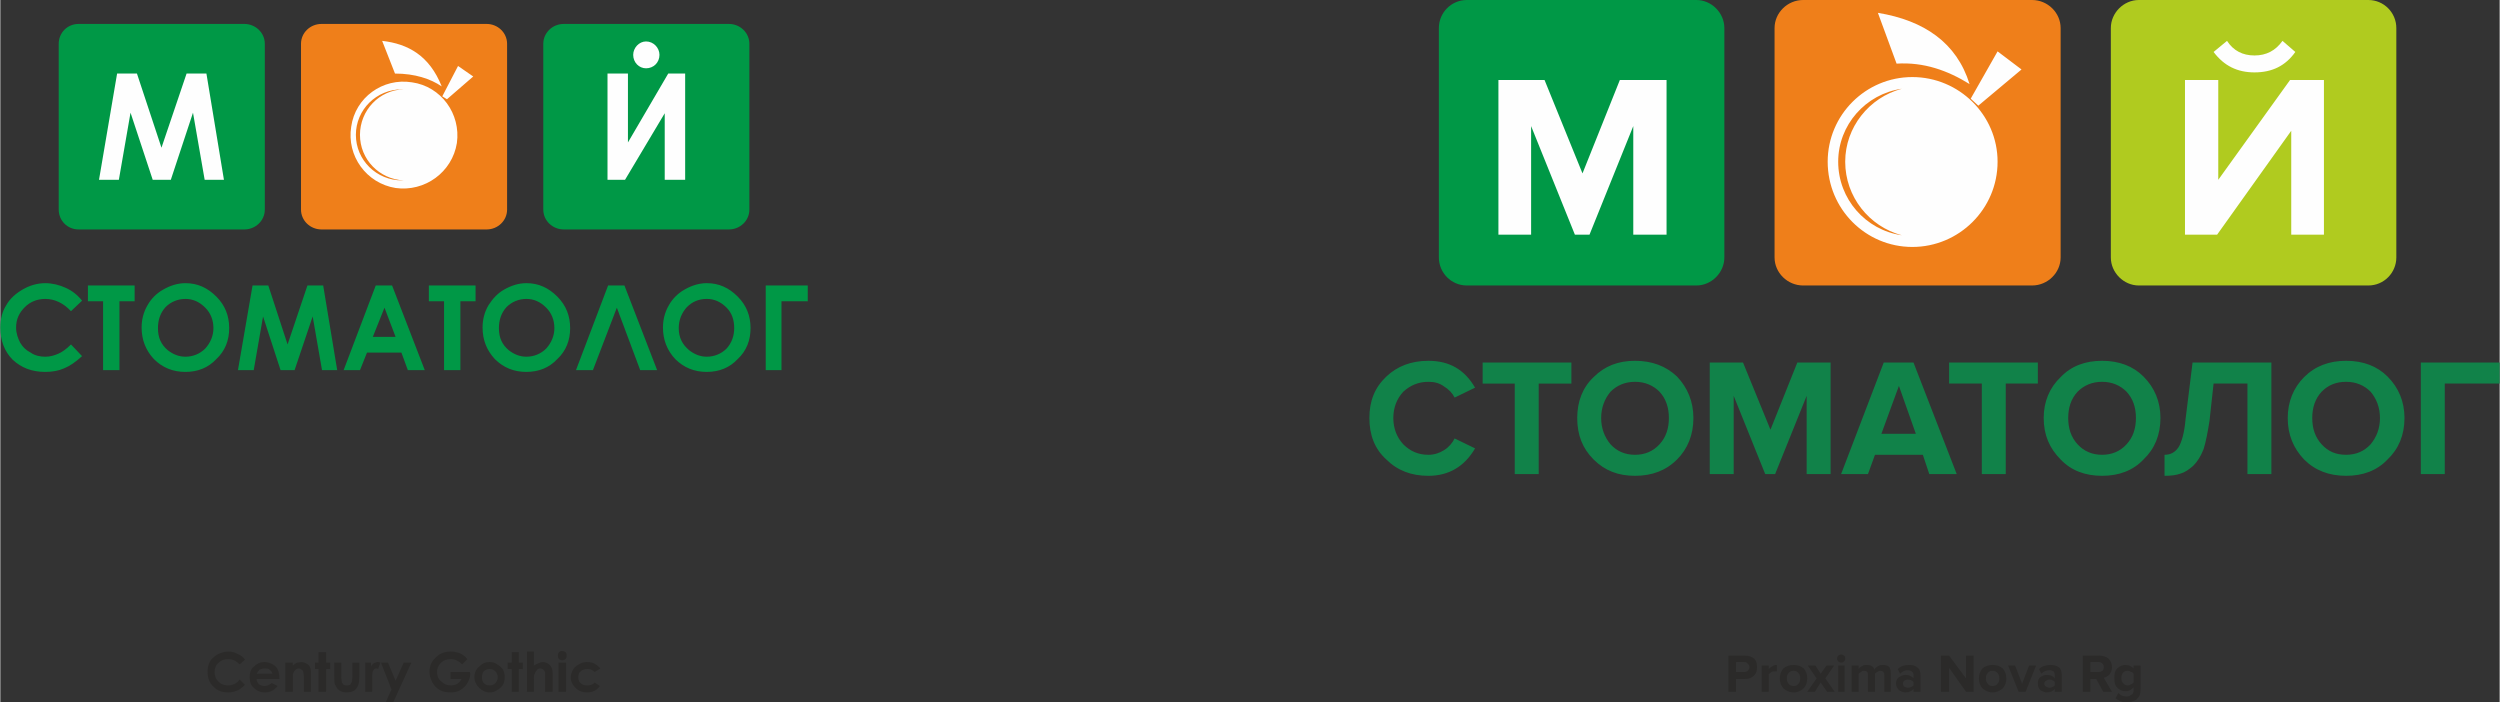
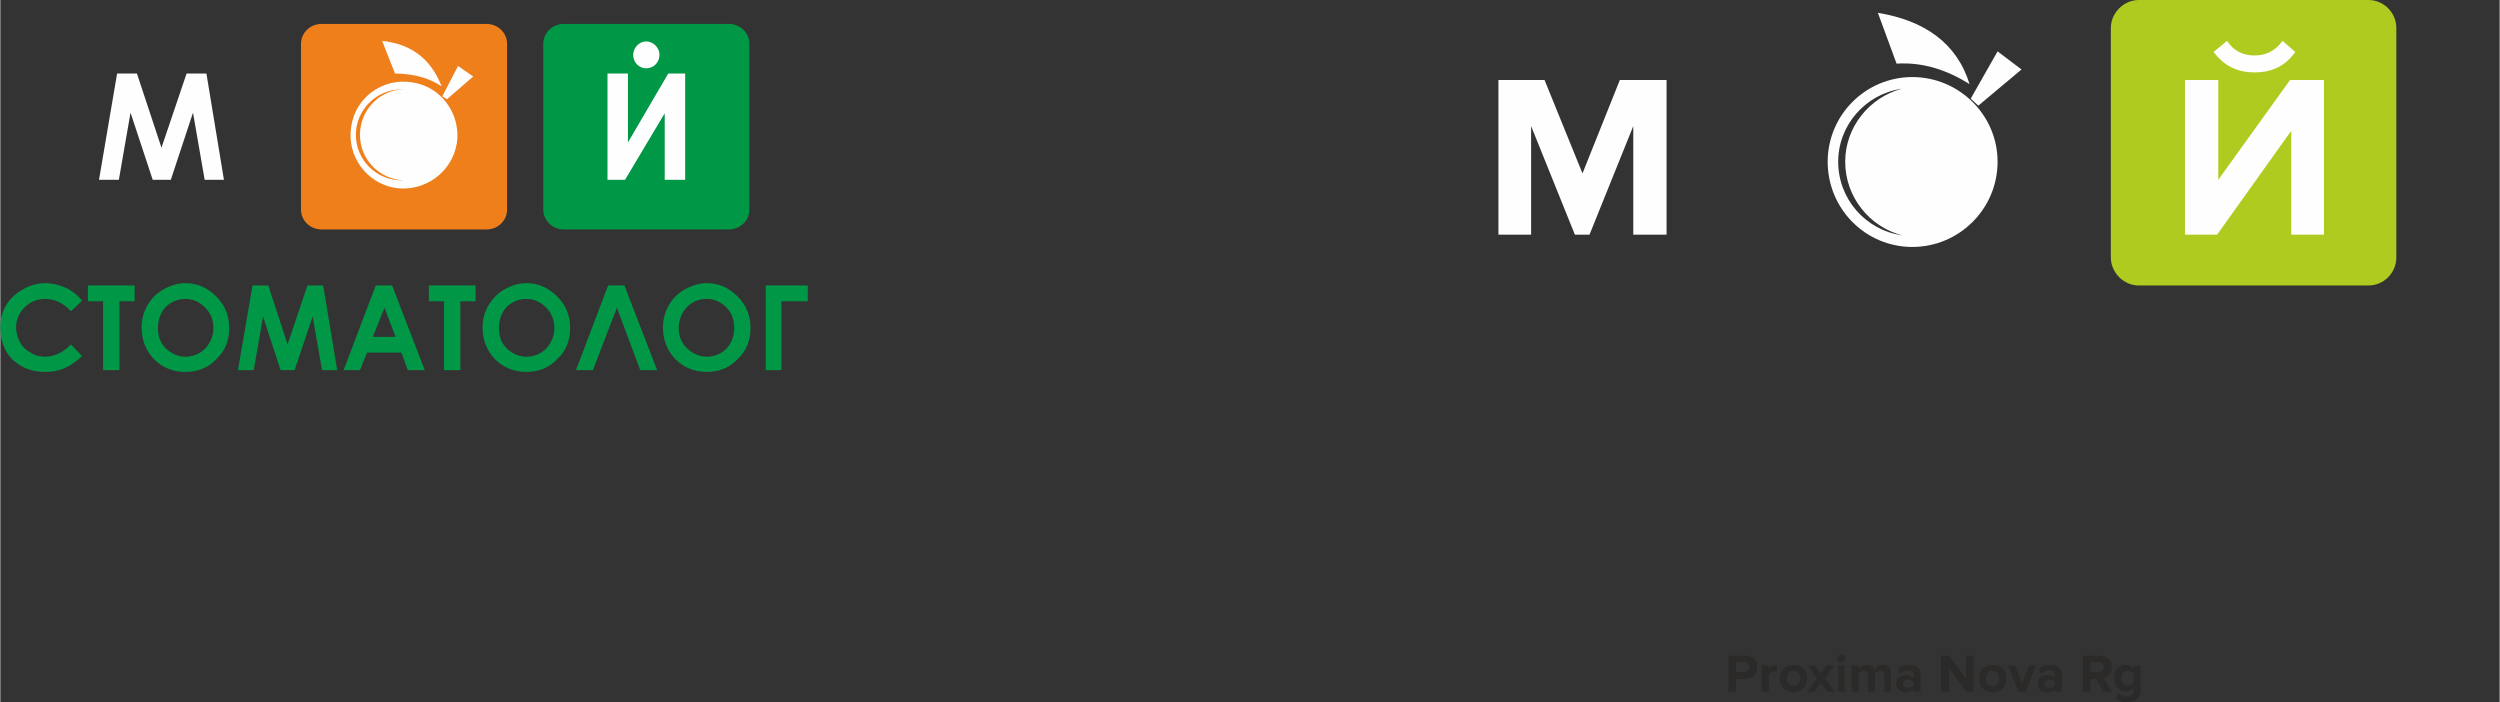
<svg xmlns="http://www.w3.org/2000/svg" xml:space="preserve" width="188.543mm" height="52.968mm" style="shape-rendering:geometricPrecision; text-rendering:geometricPrecision; image-rendering:optimizeQuality; fill-rule:evenodd; clip-rule:evenodd" viewBox="0 0 4281 1203">
  <rect x="0" y="0" width="4281" height="1203" fill="#333333" stroke="none" />
  <defs>
    <style type="text/css">  .fil2 {fill:#FEFEFE} .fil6 {fill:#FEFEFE} .fil1 {fill:#EF7F1A} .fil4 {fill:#B0CB1F} .fil3 {fill:#009846} .fil0 {fill:#009846} .fil7 {fill:#2B2A29;fill-rule:nonzero} .fil5 {fill:#118249;fill-rule:nonzero}  </style>
  </defs>
  <g id="Слой_x0020_1">
-     <path class="fil0" d="M134 41l284 0c19,0 35,15 35,34l0 284c0,19 -16,34 -35,34l-284 0c-19,0 -34,-15 -34,-34l0 -284c0,-19 15,-34 34,-34z" />
    <path class="fil1" d="M550 41l283 0c19,0 35,15 35,34l0 284c0,19 -16,34 -35,34l-283 0c-19,0 -35,-15 -35,-34l0 -284c0,-19 16,-34 35,-34z" />
    <path class="fil0" d="M965 41l283 0c19,0 35,15 35,34l0 284c0,19 -16,34 -35,34l-283 0c-19,0 -35,-15 -35,-34l0 -284c0,-19 16,-34 35,-34z" />
    <polygon class="fil2" points="200,126 234,126 276,253 319,126 353,126 383,308 350,308 330,193 292,308 261,308 223,193 203,308 169,308 " />
    <path class="fil2" d="M688 153c-44,0 -79,35 -79,78 0,43 35,78 79,78 1,0 2,0 3,0 -42,-2 -75,-36 -75,-78 0,-42 33,-77 75,-78 -1,0 -2,0 -3,0zm68 -5c-19,-13 -46,-22 -80,-22l-22 -56c44,5 81,25 102,78zm54 -17l-45 39 -8 -5 27 -52 26 18zm-105 10c-50,-8 -97,26 -104,76 -8,50 26,97 76,105 50,7 97,-27 105,-77 7,-50 -27,-97 -77,-104z" />
    <polygon class="fil2" points="1173,126 1173,308 1138,308 1138,194 1070,308 1040,308 1040,126 1075,126 1075,244 1144,126 " />
    <path class="fil2" d="M1106 71c13,0 23,11 23,23 0,13 -10,23 -23,23 -12,0 -22,-10 -22,-23 0,-12 10,-23 22,-23z" />
    <path class="fil3" d="M1311 489l72 0 0 27 -45 0 0 118 -27 0 0 -145zm-101 23c-14,0 -25,5 -34,14 -9,10 -14,22 -14,36 0,16 6,28 18,38 9,7 19,11 30,11 13,0 25,-5 34,-14 9,-10 13,-22 13,-35 0,-14 -4,-26 -13,-35 -10,-10 -21,-15 -34,-15zm0 -27c21,0 38,8 53,23 15,15 22,33 22,54 0,21 -7,39 -22,53 -14,15 -32,22 -53,22 -21,0 -39,-7 -54,-22 -14,-15 -21,-33 -21,-54 0,-13 3,-26 10,-38 6,-11 16,-21 27,-27 12,-7 25,-11 38,-11zm-114 149l-40 -107 -41 107 -29 0 55 -145 28 0 56 145 -29 0zm-195 -122c-13,0 -25,5 -34,14 -9,10 -13,22 -13,36 0,16 5,28 17,38 9,7 19,11 30,11 13,0 25,-5 34,-14 9,-10 14,-22 14,-35 0,-14 -5,-26 -14,-35 -10,-10 -21,-15 -34,-15zm0 -27c21,0 38,8 53,23 15,15 22,33 22,54 0,21 -7,39 -22,53 -14,15 -32,22 -53,22 -21,0 -39,-7 -54,-22 -14,-15 -21,-33 -21,-54 0,-13 3,-26 10,-38 7,-11 16,-21 27,-27 12,-7 25,-11 38,-11zm-167 4l80 0 0 27 -26 0 0 118 -28 0 0 -118 -26 0 0 -27zm-76 38l-20 50 39 0 -19 -50zm-15 -38l28 0 56 145 -29 0 -11 -30 -59 0 -12 30 -28 0 55 -145zm-211 0l27 0 33 101 34 -101 27 0 24 145 -26 0 -16 -92 -31 92 -24 0 -30 -92 -16 92 -27 0 25 -145zm-115 23c-13,0 -25,5 -34,14 -9,10 -13,22 -13,36 0,16 5,28 17,38 9,7 19,11 30,11 13,0 25,-5 34,-14 9,-10 14,-22 14,-35 0,-14 -5,-26 -14,-35 -10,-10 -21,-15 -34,-15zm0 -27c21,0 38,8 53,23 15,15 22,33 22,54 0,21 -7,39 -22,53 -14,15 -32,22 -53,22 -21,0 -39,-7 -54,-22 -14,-15 -21,-33 -21,-54 0,-13 3,-26 10,-38 6,-11 16,-21 27,-27 12,-7 25,-11 38,-11zm-167 4l80 0 0 27 -26 0 0 118 -28 0 0 -118 -26 0 0 -27zm-10 26l-19 18c-13,-14 -28,-21 -44,-21 -14,0 -26,5 -35,14 -10,10 -15,21 -15,35 0,10 3,18 7,26 4,7 10,13 18,17 7,5 16,7 25,7 8,0 15,-2 22,-5 7,-3 14,-8 22,-16l19 20c-11,10 -21,17 -31,21 -9,4 -20,6 -32,6 -23,0 -41,-7 -56,-21 -14,-14 -21,-33 -21,-55 0,-14 3,-27 10,-38 6,-11 16,-20 28,-27 12,-7 25,-11 39,-11 12,0 24,3 35,8 11,5 20,12 28,22z" />
-     <path class="fil0" d="M2512 0l393 0c26,0 48,22 48,48l0 393c0,26 -22,48 -48,48l-393 0c-27,0 -48,-22 -48,-48l0 -393c0,-26 21,-48 48,-48z" />
-     <path class="fil1" d="M3088 0l392 0c27,0 49,22 49,48l0 393c0,26 -22,48 -49,48l-392 0c-27,0 -49,-22 -49,-48l0 -393c0,-26 22,-48 49,-48z" />
    <path class="fil4" d="M3663 0l393 0c27,0 48,22 48,48l0 393c0,26 -21,48 -48,48l-393 0c-26,0 -48,-22 -48,-48l0 -393c0,-26 22,-48 48,-48z" />
-     <path class="fil5" d="M2446 815c-29,0 -53,-9 -72,-28 -20,-18 -29,-42 -29,-71 0,-29 9,-52 29,-71 19,-18 43,-27 72,-27 36,0 62,15 80,46l-35 17c-4,-8 -10,-14 -18,-19 -8,-6 -17,-8 -27,-8 -17,0 -31,6 -43,17 -11,12 -17,27 -17,45 0,18 6,33 17,45 12,12 26,18 43,18 10,0 19,-3 27,-8 8,-5 14,-12 18,-20l35 17c-18,31 -45,47 -80,47zm189 -3l-41 0 0 -155 -55 0 0 -36 152 0 0 36 -56 0 0 155zm165 3c-29,0 -52,-9 -71,-28 -19,-19 -28,-42 -28,-71 0,-28 9,-52 28,-70 19,-19 42,-28 71,-28 29,0 53,9 72,27 18,19 28,43 28,71 0,29 -10,53 -28,71 -19,19 -43,28 -72,28zm-42 -54c11,12 25,18 42,18 17,0 31,-6 42,-18 11,-12 16,-27 16,-45 0,-18 -5,-33 -16,-45 -11,-11 -25,-17 -42,-17 -17,0 -31,6 -42,17 -10,12 -16,27 -16,45 0,18 6,33 16,45zm377 51l-41 0 0 -134 -54 134 -17 0 -54 -134 0 134 -41 0 0 -191 57 0 47 115 46 -115 57 0 0 191zm216 0l-47 0 -11 -33 -82 0 -12 33 -46 0 73 -191 51 0 74 191zm-70 -69l-29 -82 -30 82 59 0zm154 69l-41 0 0 -155 -56 0 0 -36 152 0 0 36 -55 0 0 155zm165 3c-29,0 -53,-9 -71,-28 -19,-19 -29,-42 -29,-71 0,-28 10,-52 29,-70 18,-19 42,-28 71,-28 29,0 53,9 71,27 19,19 29,43 29,71 0,29 -10,53 -29,71 -18,19 -42,28 -71,28zm-42 -54c11,12 25,18 42,18 17,0 31,-6 42,-18 11,-12 16,-27 16,-45 0,-18 -5,-33 -16,-45 -11,-11 -25,-17 -42,-17 -17,0 -31,6 -42,17 -11,12 -16,27 -16,45 0,18 5,33 16,45zm149 54l0 -36c10,0 18,-4 24,-13 5,-8 10,-24 12,-48l12 -97 135 0 0 191 -41 0 0 -155 -58 0 -7 64c-3,19 -6,35 -10,48 -5,13 -11,22 -18,29 -7,6 -14,11 -21,13 -8,3 -17,4 -28,4zm311 0c-29,0 -53,-9 -72,-28 -18,-19 -28,-42 -28,-71 0,-28 10,-52 28,-70 19,-19 43,-28 72,-28 29,0 53,9 71,27 19,19 29,43 29,71 0,29 -10,53 -29,71 -18,19 -42,28 -71,28zm-42 -54c11,12 24,18 42,18 17,0 31,-6 42,-18 10,-12 16,-27 16,-45 0,-18 -6,-33 -16,-45 -11,-11 -25,-17 -42,-17 -18,0 -31,6 -42,17 -11,12 -16,27 -16,45 0,18 5,33 16,45zm211 51l-41 0 0 -191 135 0 0 36 -94 0 0 155z" />
    <path class="fil6" d="M3275 132c80,0 146,65 146,145 0,81 -66,146 -146,146 -80,0 -145,-65 -145,-146 0,-80 65,-145 145,-145zm-18 271c-62,-9 -109,-62 -109,-126 0,-63 47,-116 109,-125 -56,15 -97,66 -97,125 0,60 41,111 97,126zm-41 -381l32 87c47,-3 88,12 125,35 -22,-71 -78,-109 -157,-122zm159 147l13 12 74 -62 -41 -31 -46 81zm-521 233l-57 0 0 -186 -75 186 -25 0 -75 -186 0 186 -56 0 0 -265 79 0 65 160 64 -160 80 0 0 265zm943 0l-55 0 0 -265 57 0 0 171 123 -171 58 0 0 265 -56 0 0 -178 -127 178zm134 -313c-17,24 -40,35 -70,35 -29,0 -52,-11 -70,-35l23 -19c11,17 27,25 47,25 20,0 36,-8 48,-25l22 19z" />
-     <path class="fil7" d="M419 1130l-9 8c-6,-6 -12,-9 -20,-9 -6,0 -12,2 -16,6 -5,4 -7,10 -7,16 0,5 1,8 3,12 2,3 5,6 8,8 4,2 8,3 12,3 4,0 7,-1 10,-2 3,-1 7,-4 10,-8l9 9c-5,5 -10,9 -14,10 -4,2 -9,3 -15,3 -10,0 -19,-3 -25,-10 -7,-6 -10,-15 -10,-25 0,-7 1,-12 4,-18 3,-5 8,-9 13,-12 6,-3 12,-5 18,-5 6,0 11,1 16,4 5,2 10,5 13,10zm59 33l-39 0c0,4 2,7 4,9 3,2 6,3 10,3 4,0 8,-2 12,-5l10 5c-3,4 -6,6 -9,8 -4,2 -8,3 -13,3 -8,0 -14,-3 -19,-8 -5,-4 -7,-11 -7,-18 0,-7 2,-14 7,-18 5,-5 11,-8 18,-8 8,0 14,3 19,7 5,5 7,12 7,20l0 2zm-12 -9c-1,-3 -2,-5 -5,-7 -2,-2 -5,-2 -8,-2 -4,0 -7,1 -9,2 -2,2 -3,4 -5,7l27 0zm22 -19l13 0 0 5c2,-2 5,-4 7,-5 3,0 5,-1 7,-1 5,0 9,2 13,5 3,3 4,7 4,13l0 33 -12 0 0 -22c0,-6 -1,-10 -1,-12 -1,-2 -1,-3 -3,-4 -1,-1 -3,-2 -5,-2 -2,0 -4,1 -6,3 -2,2 -3,4 -4,7 0,1 0,5 0,10l0 20 -13 0 0 -50zm57 -18l13 0 0 18 7 0 0 11 -7 0 0 39 -13 0 0 -39 -6 0 0 -11 6 0 0 -18zm27 18l12 0 0 24c0,5 1,8 1,10 1,1 2,3 3,4 2,1 3,1 6,1 2,0 3,0 5,-1 1,-1 2,-3 3,-5 0,-1 1,-4 1,-9l0 -24 12 0 0 21c0,9 -1,15 -2,18 -2,4 -4,7 -7,9 -4,2 -8,3 -13,3 -5,0 -9,-1 -13,-4 -3,-2 -5,-6 -7,-10 -1,-3 -1,-8 -1,-16l0 -21zm53 0l10 0 0 7c1,-3 3,-5 5,-6 2,-1 4,-2 6,-2 2,0 3,0 5,1l-4 11c-1,-1 -2,-1 -3,-1 -2,0 -4,1 -5,3 -2,3 -2,7 -2,14l0 3 0 20 -12 0 0 -50zm27 0l12 0 13 31 14 -31 13 0 -31 68 -13 0 10 -22 -18 -46zm148 -6l-9 9c-6,-6 -12,-9 -20,-9 -6,0 -12,2 -16,6 -5,5 -7,10 -7,16 0,6 2,12 7,16 5,5 10,7 17,7 4,0 8,-1 11,-3 3,-2 5,-4 7,-8l-19 0 0 -12 33 0 1 3c0,5 -2,11 -5,16 -3,5 -7,9 -12,12 -5,3 -10,4 -17,4 -7,0 -13,-1 -18,-4 -6,-3 -10,-8 -13,-13 -3,-6 -5,-12 -5,-18 0,-9 3,-17 9,-23 7,-8 16,-12 27,-12 6,0 11,1 16,3 5,2 9,5 13,10zm38 5c5,0 9,1 13,4 4,2 7,5 10,9 2,4 3,8 3,13 0,4 -1,9 -3,13 -3,4 -6,7 -10,9 -4,3 -8,4 -13,4 -7,0 -13,-3 -18,-8 -5,-5 -8,-11 -8,-18 0,-8 3,-14 9,-19 5,-5 10,-7 17,-7zm0 12c-4,0 -7,1 -10,4 -2,2 -3,6 -3,10 0,4 1,8 3,10 3,3 6,4 10,4 4,0 7,-1 10,-4 2,-2 4,-6 4,-10 0,-4 -2,-8 -4,-10 -3,-3 -6,-4 -10,-4zm38 -29l12 0 0 18 7 0 0 11 -7 0 0 39 -12 0 0 -39 -7 0 0 -11 7 0 0 -18zm26 -1l12 0 0 24c3,-2 5,-3 8,-4 2,-1 4,-2 7,-2 5,0 9,2 12,5 3,3 5,7 5,13l0 33 -13 0 0 -22c0,-6 0,-10 0,-12 -1,-2 -2,-3 -3,-4 -1,-1 -3,-2 -5,-2 -3,0 -5,1 -6,3 -2,2 -3,4 -4,7 -1,1 -1,4 -1,10l0 20 -12 0 0 -69zm60 -1c3,0 4,1 6,2 2,2 2,4 2,6 0,2 0,4 -2,6 -2,1 -3,2 -6,2 -2,0 -4,-1 -5,-2 -2,-2 -2,-4 -2,-6 0,-2 0,-4 2,-6 1,-1 3,-2 5,-2zm-6 20l13 0 0 50 -13 0 0 -50zm72 10l-10 6c-2,-2 -4,-3 -6,-4 -2,-1 -4,-1 -7,-1 -4,0 -8,1 -11,4 -3,2 -4,6 -4,10 0,4 1,8 4,10 3,3 6,4 11,4 5,0 10,-1 13,-5l9 6c-5,7 -12,11 -22,11 -9,0 -15,-3 -20,-8 -5,-5 -8,-11 -8,-18 0,-5 2,-9 4,-13 2,-4 6,-7 10,-9 4,-3 9,-4 14,-4 5,0 10,1 13,3 4,2 7,5 10,8z" />
    <path class="fil7" d="M2973 1185l-13 0 0 -62 29 0c6,0 11,2 15,5 4,4 5,9 5,15 0,5 -1,10 -5,14 -4,4 -9,6 -15,6l-16 0 0 22zm14 -34c3,0 5,-1 6,-2 2,-2 3,-4 3,-6 0,-3 -1,-5 -3,-6 -1,-2 -3,-3 -6,-3l-14 0 0 17 14 0zm42 34l-12 0 0 -45 12 0 0 6c2,-2 4,-4 7,-5 2,-2 5,-2 7,-2l0 11c0,0 -1,0 -3,0 -2,0 -4,0 -6,1 -2,1 -4,3 -5,4l0 30zm60 -6c-5,4 -10,7 -17,7 -8,0 -13,-3 -18,-7 -4,-5 -6,-10 -6,-17 0,-7 2,-12 6,-17 5,-4 10,-6 18,-6 7,0 12,2 17,6 4,5 6,10 6,17 0,7 -2,12 -6,17zm-26 -8c2,3 5,4 9,4 3,0 6,-1 8,-4 2,-2 3,-5 3,-9 0,-4 -1,-7 -3,-9 -2,-3 -5,-4 -8,-4 -4,0 -7,1 -9,4 -2,2 -3,5 -3,9 0,4 1,7 3,9zm79 14l-13 0 -11 -16 -10 16 -13 0 16 -23 -15 -22 13 0 9 14 10 -14 13 0 -15 22 16 23zm11 -50c-2,0 -3,-1 -5,-2 -1,-2 -2,-3 -2,-5 0,-2 1,-4 2,-5 2,-1 3,-2 5,-2 2,0 4,1 5,2 2,1 2,3 2,5 0,2 0,3 -2,5 -1,1 -3,2 -5,2zm6 50l-11 0 0 -45 11 0 0 45zm79 0l-11 0 0 -29c0,-5 -3,-7 -7,-7 -2,0 -4,1 -5,2 -2,1 -3,2 -4,3l0 31 -12 0 0 -29c0,-5 -2,-7 -7,-7 -2,0 -4,1 -5,2 -2,1 -3,2 -4,3l0 31 -12 0 0 -45 12 0 0 6c1,-2 3,-4 6,-5 2,-2 5,-2 8,-2 7,0 11,2 13,8 1,-2 3,-4 6,-6 3,-2 6,-2 9,-2 4,0 8,1 10,3 2,2 3,6 3,10l0 33zm51 0l-12 0 0 -5c-3,4 -8,6 -14,6 -4,0 -8,-2 -11,-4 -3,-3 -5,-7 -5,-11 0,-5 2,-9 5,-11 3,-2 7,-4 11,-4 6,0 11,2 14,6l0 -6c0,-3 -1,-4 -3,-6 -2,-1 -4,-2 -7,-2 -5,0 -9,2 -13,6l-4 -8c5,-5 11,-7 19,-7 6,0 11,1 14,4 4,2 6,7 6,13l0 29zm-22 -7c5,0 8,-2 10,-4l0 -6c-2,-2 -5,-4 -10,-4 -2,0 -4,1 -6,2 -1,1 -2,3 -2,5 0,2 1,4 2,5 2,1 4,2 6,2zm113 7l-13 0 -29 -41 0 41 -14 0 0 -62 14 0 29 39 0 -39 13 0 0 62zm50 -6c-5,4 -10,7 -18,7 -7,0 -12,-3 -17,-7 -4,-5 -6,-10 -6,-17 0,-7 2,-12 6,-17 5,-4 10,-6 17,-6 8,0 13,2 18,6 4,5 6,10 6,17 0,7 -2,12 -6,17zm-26 -8c2,3 5,4 8,4 4,0 7,-1 9,-4 2,-2 3,-5 3,-9 0,-4 -1,-7 -3,-9 -2,-3 -5,-4 -9,-4 -3,0 -6,1 -8,4 -2,2 -3,5 -3,9 0,4 1,7 3,9zm65 14l-12 0 -18 -45 12 0 12 31 12 -31 12 0 -18 45zm62 0l-12 0 0 -5c-3,4 -8,6 -14,6 -4,0 -7,-2 -11,-4 -3,-3 -4,-7 -4,-11 0,-5 1,-9 4,-11 3,-2 7,-4 11,-4 7,0 11,2 14,6l0 -6c0,-3 -1,-4 -2,-6 -2,-1 -4,-2 -7,-2 -5,0 -10,2 -14,6l-4 -8c5,-5 12,-7 20,-7 5,0 10,1 14,4 3,2 5,7 5,13l0 29zm-21 -7c4,0 7,-2 9,-4l0 -6c-2,-2 -5,-4 -9,-4 -2,0 -4,1 -6,2 -2,1 -3,3 -3,5 0,2 1,4 3,5 2,1 4,2 6,2zm107 7l-15 0 -12 -22 -10 0 0 22 -13 0 0 -62 29 0c6,0 11,2 15,5 4,4 6,9 6,15 0,5 -2,9 -4,12 -3,3 -6,5 -10,6l14 24zm-23 -34c3,0 5,-1 7,-2 1,-2 2,-4 2,-6 0,-3 -1,-5 -2,-6 -2,-2 -4,-3 -7,-3l-14 0 0 17 14 0zm48 52c-8,0 -14,-3 -19,-7l5 -9c3,4 8,6 14,6 3,0 6,-1 8,-3 3,-1 4,-4 4,-8l0 -5c-4,5 -8,7 -14,7 -5,0 -10,-2 -14,-6 -4,-4 -5,-9 -5,-17 0,-7 1,-12 5,-16 4,-4 9,-6 14,-6 6,0 10,2 14,6l0 -5 12 0 0 41c0,5 -1,8 -2,11 -2,3 -4,5 -6,7 -3,1 -5,2 -8,3 -2,0 -5,1 -8,1zm2 -29c2,0 4,-1 6,-2 2,-1 3,-2 4,-3l0 -15c-1,-1 -2,-3 -4,-3 -2,-1 -4,-2 -6,-2 -3,0 -6,1 -8,3 -2,3 -3,6 -3,9 0,4 1,7 3,9 2,3 5,4 8,4z" />
  </g>
</svg>